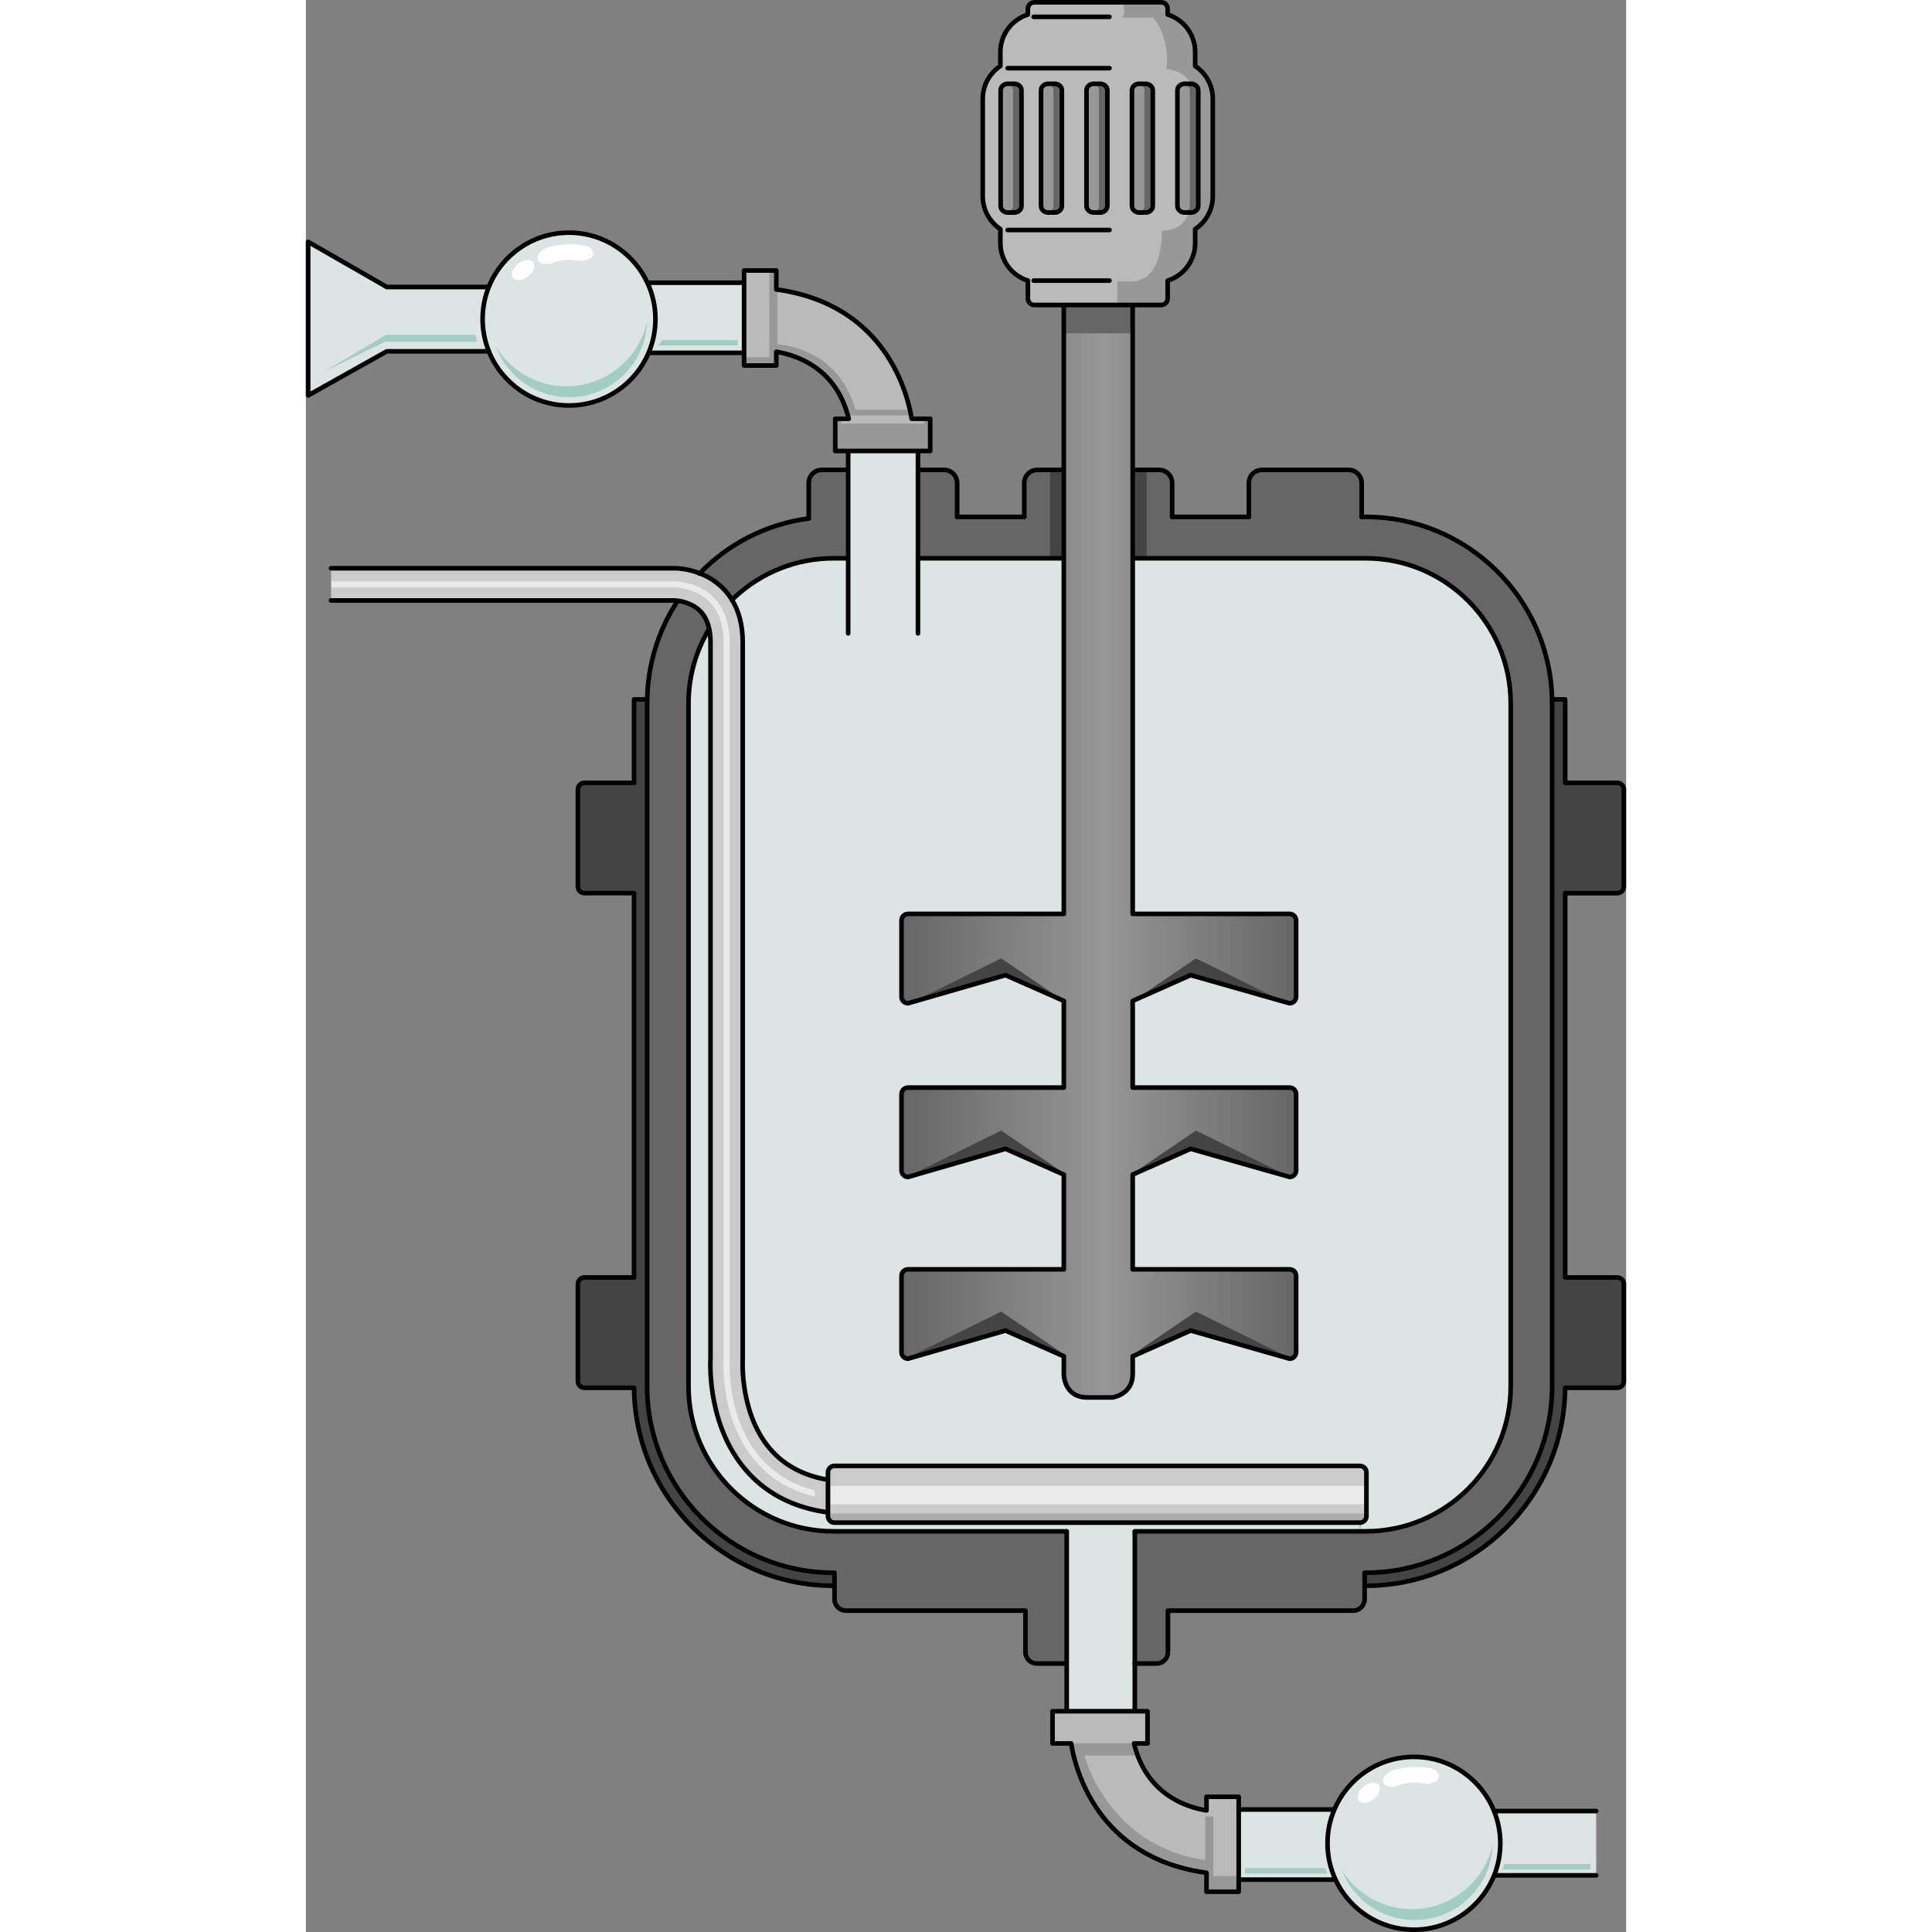
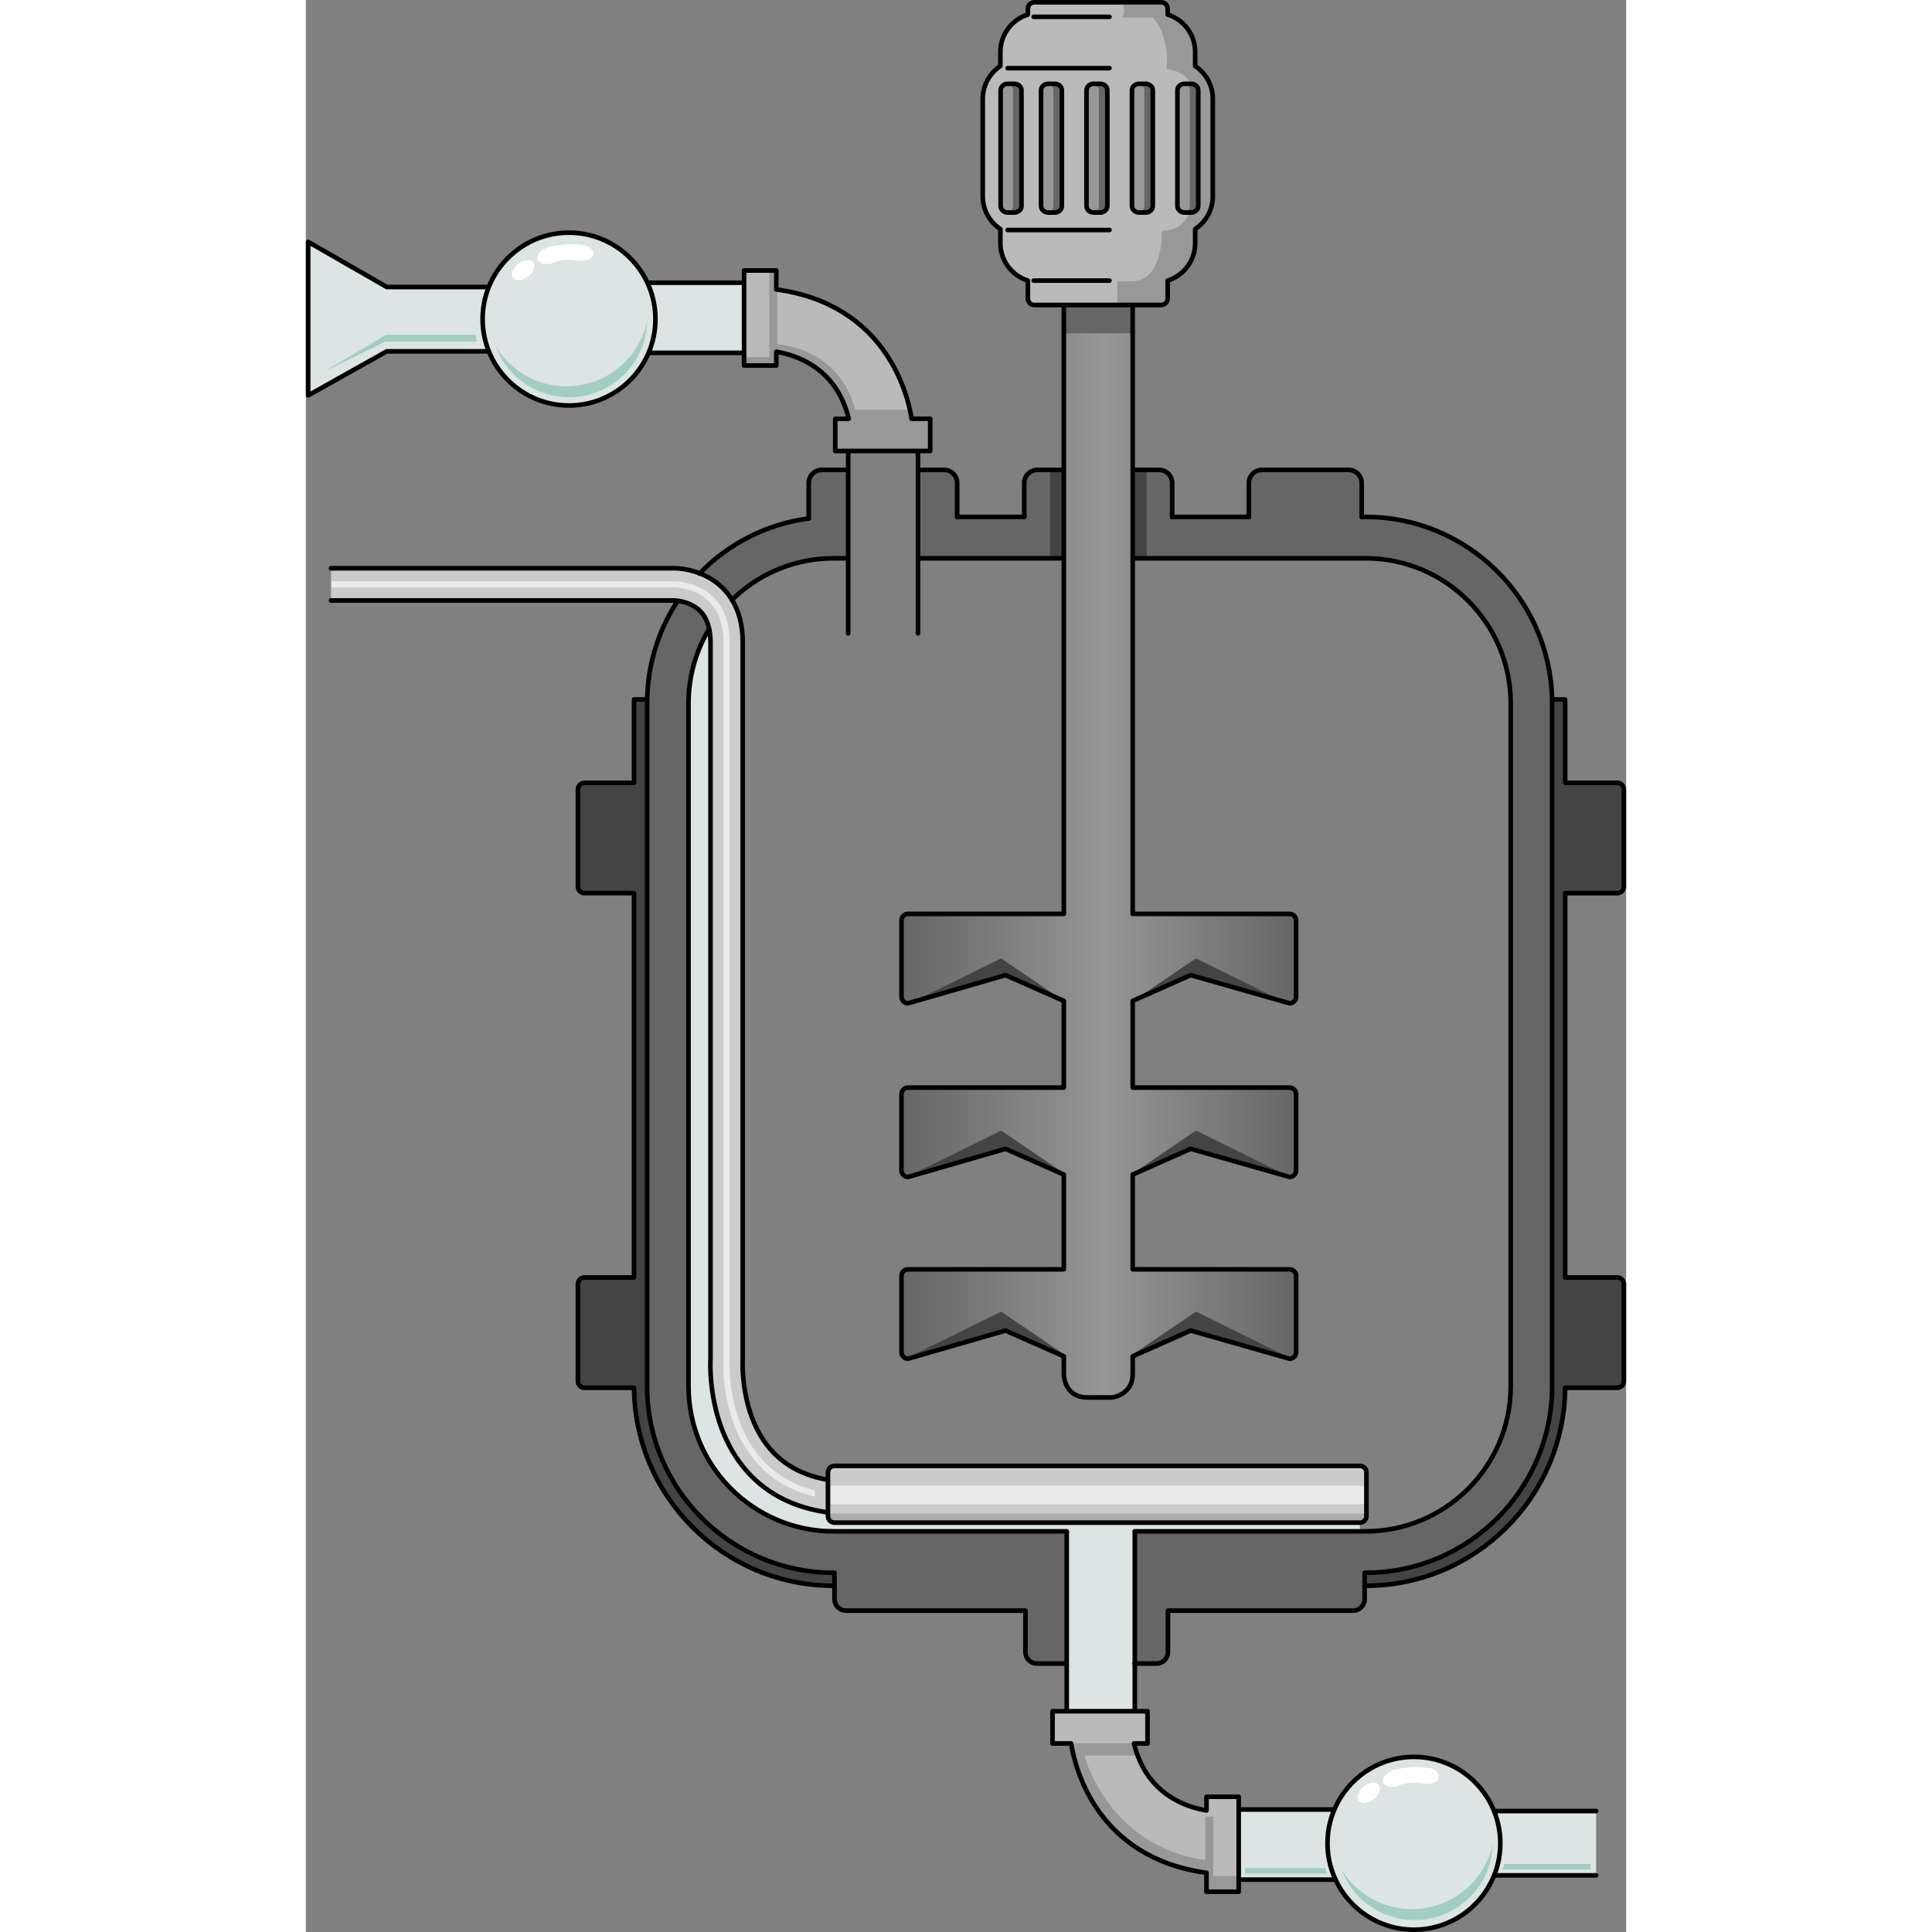
<svg xmlns="http://www.w3.org/2000/svg" version="1.1" id="Layer_2" width="800px" height="800px" viewBox="0 0 286.96 419.91" enable-background="new 0 0 286.96 419.91" xml:space="preserve">
  <rect x="0" y="0" width="286.96" height="419.91" fill="#808080" stroke="none" />
  <g>
    <path fill="#BABABA" d="M202.75,408.53v2.63h-7v-4.12c-23.87-3.25-28.59-22.83-29.42-28.11h-4.04v-7h3.08h14.8h2.76v7H180   c2.67,11.2,11.63,13.9,15.75,14.561v-2.97h7v2.77V408.53z" />
    <path fill="#989898" d="M195.75,407.763v3.397h7v-2.63v-0.768h-5.529V394.82h-1.732v9.453   c-21.294-3.053-26.271-22.712-26.271-22.712h11.599c-0.001-0.003-0.002-0.006-0.003-0.009c-0.13-0.349-0.254-0.703-0.37-1.072   c-0.161-0.497-0.313-1.008-0.442-1.551h2.215v-0.05H162.29v0.05h4.04c0.83,5.28,5.55,24.86,29.42,28.11V407.763z" />
    <linearGradient id="SVGID_1_" gradientUnits="userSpaceOnUse" x1="129.46" y1="185.011" x2="215.231" y2="185.011">
      <stop offset="0" style="stop-color:#666666" />
      <stop offset="0.516" style="stop-color:#969696" />
      <stop offset="1" style="stop-color:#666666" />
    </linearGradient>
    <path fill="url(#SVGID_1_)" d="M177.101,66.29h2.609v0.29v3.05v32.5v19.21v77.29h34.101c0.79,0,1.42,0.641,1.42,1.42v16.591   c0,0.779-0.63,1.42-1.42,1.42l-21.511-6.12l-12.59,5.6v18.84h34.101c0.79,0,1.42,0.641,1.42,1.42v16.591   c0,0.779-0.63,1.42-1.42,1.42l-21.511-6.12l-12.59,5.6v20.59h34.101c0.79,0,1.42,0.641,1.42,1.42v16.591   c0,0.779-0.63,1.42-1.42,1.42l-21.511-6.12l-12.59,5.6v3.87c0,4.37-4.17,5.02-4.41,5.07c0.19,0-5.42,0-5.42,0   c-5.109,0-5.14-4.95-5.14-5.07v-3.87l-12.68-5.6l-21.181,6.12c-0.779,0-1.42-0.641-1.42-1.42V277.3c0-0.779,0.641-1.42,1.42-1.42   h33.86v-20.59l-12.68-5.6l-21.181,6.12c-0.779,0-1.42-0.641-1.42-1.42V237.8c0-0.779,0.641-1.42,1.42-1.42h33.86v-18.84l-12.68-5.6   l-21.181,6.12c-0.779,0-1.42-0.641-1.42-1.42V200.05c0-0.779,0.641-1.42,1.42-1.42h33.86v-77.29v-19.21V66.58v-0.29H177.101z" />
    <polygon fill="#444444" points="152.061,211.94 164.74,217.54 151.123,208.304 131.917,217.761  " />
    <polygon fill="#444444" points="180.102,217.366 192.3,211.94 212.546,217.701 193.462,208.304  " />
    <polygon fill="#444444" points="151.123,245.728 130.88,255.695 131.278,255.695 152.061,249.69 164.075,254.996 164.74,254.964     " />
    <polygon fill="#444444" points="193.462,245.728 179.845,254.964 180.384,254.99 192.3,249.69 213.405,255.695 213.705,255.695     " />
    <polygon fill="#444444" points="151.123,285.075 130.88,295.043 131.806,295.043 152.061,289.19 163.765,294.359 164.74,294.312     " />
    <polygon fill="#444444" points="179.845,294.312 180.692,294.353 192.3,289.19 212.87,295.043 213.705,295.043 193.462,285.075     " />
    <path fill="#666666" d="M270.87,277.65V301.3c0,22.351-18.18,40.53-40.53,40.53h-0.22v2.83v2.92c0,1.37-1.11,2.48-2.47,2.48h-40.28   v9.02c0,1.37-1.11,2.48-2.47,2.48h-4.73v-28.69v-0.04h48.92h1.25c17.391,0,31.53-14.15,31.53-31.53V152.87   c0-17.38-14.14-31.53-31.53-31.53H179.8h-0.09v-19.21h0.16h5.58c1.57,0,2.84,1.271,2.84,2.84v7.37h16.67v-7.37   c0-1.569,1.271-2.84,2.84-2.84h5.59h7.66h5.59c1.57,0,2.841,1.271,2.841,2.84v7.37h0.859c22.061,0,40.061,17.71,40.521,39.67   c0.01,0.28,0.01,0.57,0.01,0.86V277.65z" />
    <path fill="#666666" d="M164.74,102.13v19.21h-0.05h-31.57h-0.08v-19.21h0.1h5.591c1.56,0,2.83,1.271,2.83,2.84v7.37h14.579v-7.37   c0-1.569,1.271-2.84,2.83-2.84h5.591H164.74z" />
    <polygon fill="#444444" points="182.752,121.34 182.752,102.13 179.87,102.13 179.71,102.13 179.71,121.34 179.8,121.34  " />
    <polygon fill="#444444" points="161.735,102.13 161.735,121.34 164.69,121.34 164.74,121.34 164.74,102.13 164.561,102.13  " />
    <path fill="#BABABA" d="M135.7,91.021v7h-2.66h-15.17h-2.81v-7h2.93c-2.67-11.2-11.63-13.9-15.74-14.561v2.98h-7v-2.75V61.45v-2.66   h7v4.12c23.87,3.25,28.58,22.83,29.42,28.11H135.7z" />
    <path fill="#989898" d="M131.291,89.063h-11.854c-4.157-14.898-18.71-14.321-18.71-14.321v2.888H95.25v1.812h7v-2.98   c4.11,0.66,13.07,3.36,15.74,14.561h-2.93v7h2.81h15.17h2.66v-7h-4.03C131.587,90.499,131.464,89.834,131.291,89.063z" />
-     <path fill="#BABABA" d="M134.366,91.021h-2.696c-0.034-0.214-0.077-0.46-0.125-0.719h-13.76c0.065,0.243,0.146,0.468,0.205,0.719   h-1.694l0.086,1.028h17.984V91.021z" />
    <path fill="#989898" d="M102.46,62.944c-0.071-0.011-0.139-0.024-0.21-0.034v-3.828l-0.601-0.292h-0.922v16.528h1.732V62.944z" />
    <polygon fill="#666666" points="179.71,72.435 179.71,69.63 179.71,66.58 179.71,66.29 177.101,66.29 164.74,66.29 164.74,66.58    164.74,72.435  " />
    <path fill="#BABABA" d="M193.96,44.771V19.62c0-0.78-0.7-1.41-1.56-1.41h-1.41c-0.86,0-1.561,0.63-1.561,1.41v25.15   c0,0.779,0.7,1.42,1.561,1.42h1.41C193.26,46.19,193.96,45.55,193.96,44.771z M150.95,49.79c-2.311-1.53-3.83-4.149-3.83-7.12   V21.48c0-2.971,1.52-5.59,3.83-7.12v-3.05c0-3.82,2.51-7.061,5.979-8.15V1.9c0-0.78,0.641-1.4,1.421-1.4h27.539   c0.78,0,1.421,0.62,1.421,1.4v1.26c3.47,1.09,5.979,4.33,5.979,8.15v3.05c2.311,1.53,3.83,4.149,3.83,7.12V42.67   c0,2.971-1.52,5.59-3.83,7.12v3.05c0,3.82-2.51,7.061-5.979,8.15v3.9c0,0.77-0.641,1.399-1.421,1.399h-6.18h-2.609h-12.36h-6.39   c-0.78,0-1.421-0.63-1.421-1.399v-3.9c-3.47-1.09-5.979-4.33-5.979-8.15V49.79z M184.08,44.771V19.62c0-0.78-0.7-1.41-1.56-1.41   h-1.41c-0.86,0-1.561,0.63-1.561,1.41v25.15c0,0.779,0.7,1.42,1.561,1.42h1.41C183.38,46.19,184.08,45.55,184.08,44.771z    M174.2,44.771V19.62c0-0.78-0.7-1.41-1.561-1.41h-1.409c-0.86,0-1.561,0.63-1.561,1.41v25.15c0,0.779,0.7,1.42,1.561,1.42h1.409   C173.5,46.19,174.2,45.55,174.2,44.771z M164.32,44.771V19.62c0-0.78-0.7-1.41-1.561-1.41h-1.409c-0.86,0-1.561,0.63-1.561,1.41   v25.15c0,0.779,0.7,1.42,1.561,1.42h1.409C163.62,46.19,164.32,45.55,164.32,44.771z M155.54,44.771V19.62   c0-0.78-0.7-1.41-1.56-1.41h-1.42c-0.851,0-1.551,0.63-1.551,1.41v25.15c0,0.779,0.7,1.42,1.551,1.42h1.42   C154.84,46.19,155.54,45.55,155.54,44.771z" />
    <path fill="#989898" d="M193.29,52.84v-3.05c2.311-1.53,3.83-4.149,3.83-7.12V21.48c0-2.971-1.52-5.59-3.83-7.12v-3.05   c0-3.82-2.51-7.061-5.979-8.15V1.9c0-0.78-0.641-1.4-1.421-1.4h-8.434c0.423,1.213,0.651,2.59-0.085,3.326h6.833   c0,0,3.666,4.167,2.833,11.167c0,0,4.012,0.276,5.202,3.217h0.161c0.859,0,1.56,0.63,1.56,1.41v25.15c0,0.779-0.7,1.42-1.56,1.42   h-0.383c-0.685,1.801-2.271,3.97-5.98,3.97c0,0,0.501,11-6.666,11h-3v5.13h0.729h2.609h6.18c0.78,0,1.421-0.63,1.421-1.399v-3.9   C190.78,59.9,193.29,56.66,193.29,52.84z" />
    <path fill="#DCE4E4" d="M280.44,393.62v13.98H258.5l-0.2-0.08c0.851-2.13,1.311-4.46,1.311-6.891c0-2.47-0.48-4.83-1.351-6.989   l0.04-0.021H280.44z" />
    <path fill="#DCE4E4" d="M258.26,393.641c0.87,2.159,1.351,4.52,1.351,6.989c0,2.431-0.46,4.761-1.311,6.891   c-2.739,6.96-9.529,11.89-17.47,11.89c-7.6,0-14.15-4.52-17.1-11.02c-1.08-2.36-1.681-4.99-1.681-7.761   c0-2.59,0.521-5.069,1.48-7.31c2.85-6.74,9.52-11.47,17.3-11.47C248.73,381.851,255.49,386.73,258.26,393.641z" />
    <path fill="#DCE4E4" d="M223.73,408.391l-0.311,0.14h-20.37h-0.3v-15.24h0.3h20.37l0.11,0.03c-0.96,2.24-1.48,4.72-1.48,7.31   C222.05,403.4,222.65,406.03,223.73,408.391z" />
    <polygon fill="#DCE4E4" points="165.37,332.83 114.9,332.83 114.9,330.94 229.09,330.94 229.09,332.83 180.17,332.83    180.17,332.87 180.17,361.561 180.17,371.86 180.17,371.93 165.37,371.93 165.37,371.86 165.37,361.561 165.37,332.87  " />
    <path fill="#CBCBCB" d="M230.51,320.021v9.51c0,0.78-0.64,1.41-1.42,1.41H114.9c-0.79,0-1.42-0.63-1.42-1.41v-0.84v-7.07v-1.6   c0-0.79,0.63-1.42,1.42-1.42H229.09C229.87,318.601,230.51,319.23,230.51,320.021z" />
    <path opacity="0.6" fill="#FFFFFF" d="M230.51,323.382v3.121c0,0.257-0.64,0.463-1.42,0.463H114.9c-0.79,0-1.42-0.206-1.42-0.463   v-0.275v-2.32v-0.525c0-0.259,0.63-0.466,1.42-0.466H229.09C229.87,322.916,230.51,323.123,230.51,323.382z" />
    <path opacity="0.6" fill="#989898" d="M230.51,329.168v1.48c0,0.122-0.64,0.22-1.42,0.22H114.9c-0.79,0-1.42-0.098-1.42-0.22   v-0.131v-1.101v-0.249c0-0.122,0.63-0.221,1.42-0.221H229.09C229.87,328.947,230.51,329.046,230.51,329.168z" />
    <path fill="#444444" d="M285.04,194.12c0.78,0,1.42-0.63,1.42-1.41v-21.149c0-0.78-0.64-1.42-1.42-1.42h-11.33V152.87   c0-0.29-0.02-0.57-0.03-0.86h-2.6h-0.22c0.01,0.28,0.01,0.57,0.01,0.86v124.78V301.3c0,22.351-18.18,40.53-40.53,40.53h-0.22v2.83   h0.22c23.8,0,43.181-19.27,43.36-43.03h11.34c0.78,0,1.42-0.63,1.42-1.42v-21.14c0-0.79-0.64-1.42-1.42-1.42h-11.33v-83.53H285.04z   " />
    <path fill="#DCE4E4" d="M87.95,139.59V295.23c-0.09,1.62-0.561,15.5,8.38,25.06c4.31,4.62,10.01,7.43,17,8.4h0.15v0.84   c0,0.78,0.63,1.41,1.42,1.41v1.89h-0.2c-17.39,0-31.53-14.15-31.53-31.53V152.87c0-5.9,1.63-11.42,4.46-16.15l0.03-0.01   C87.86,137.58,87.95,138.54,87.95,139.59z" />
    <path fill="#666666" d="M80.78,130.57c1.12,0.14,3.27,0.62,4.859,2.18c1,0.98,1.681,2.311,2.021,3.96l-0.03,0.01   c-2.83,4.73-4.46,10.25-4.46,16.15V301.3c0,17.38,14.141,31.53,31.53,31.53h0.2h50.47v0.04v28.69h-0.06h-6.431   c-1.37,0-2.479-1.11-2.479-2.48v-9.02H117.38c-1.37,0-2.479-1.11-2.479-2.48v-2.92v-2.83h-0.2c-22.35,0-40.53-18.18-40.53-40.53   V194.12v-41.25c0-0.29,0-0.57,0.021-0.86c0.14-7.489,2.319-14.479,6-20.449c0.189-0.301,0.39-0.61,0.58-0.91L80.78,130.57z" />
    <path fill="#444444" d="M114.7,341.83c-22.35,0-40.53-18.18-40.53-40.53V194.12v-41.25c0-0.29,0-0.57,0.021-0.86h-0.15h-2.689   c0,0.29-0.021,0.57-0.021,0.86v17.271H60.55c-0.779,0-1.42,0.64-1.42,1.42v21.149c0,0.78,0.641,1.41,1.42,1.41h10.78v83.53H60.55   c-0.779,0-1.42,0.63-1.42,1.42v21.14c0,0.79,0.641,1.42,1.42,1.42h10.79c0.181,23.761,19.561,43.03,43.36,43.03h0.2v-2.83H114.7z" />
-     <path fill="#DCE4E4" d="M133.153,121.34h0.08h31.57h0.05v77.29h-33.86c-0.779,0-1.42,0.641-1.42,1.42v16.591   c0,0.779,0.641,1.42,1.42,1.42l21.181-6.12l12.68,5.6v18.84h-33.86c-0.779,0-1.42,0.641-1.42,1.42v16.591   c0,0.779,0.641,1.42,1.42,1.42l21.181-6.12l12.68,5.6v20.59h-33.86c-0.779,0-1.42,0.641-1.42,1.42v16.591   c0,0.779,0.641,1.42,1.42,1.42l21.181-6.12l12.68,5.6v3.87c0,0.12,0.03,5.07,5.14,5.07c0,0,5.61,0,5.42,0   c0.24-0.051,4.41-0.7,4.41-5.07v-3.87l12.59-5.6l21.511,6.12c0.79,0,1.42-0.641,1.42-1.42V277.3c0-0.779-0.63-1.42-1.42-1.42   h-34.101v-20.59l12.59-5.6l21.511,6.12c0.79,0,1.42-0.641,1.42-1.42V237.8c0-0.779-0.63-1.42-1.42-1.42h-34.101v-18.84l12.59-5.6   l21.511,6.12c0.79,0,1.42-0.641,1.42-1.42V200.05c0-0.779-0.63-1.42-1.42-1.42h-34.101v-77.29h0.09h50.54   c17.391,0,31.53,14.15,31.53,31.53V301.3c0,17.38-14.14,31.53-31.53,31.53h-1.25v-1.89c0.78,0,1.42-0.63,1.42-1.41v-9.51   c0-0.79-0.64-1.42-1.42-1.42H115.014c-0.79,0-1.42,0.63-1.42,1.42v1.6h-0.051c-4.949-0.85-8.96-2.88-11.949-6.07   c-7.23-7.699-6.54-19.87-6.54-19.979l0.01-0.12V139.59c0-3.62-0.78-6.71-2.32-9.22c0.26-0.25,0.521-0.5,0.79-0.75   c5.61-5.14,13.08-8.28,21.28-8.28h2.939h0.23v-19.21v-3.97v-0.14h15.17v0.14v3.97V121.34z" />
    <path fill="#666666" d="M117.87,102.13v19.21h-0.23H114.7c-8.2,0-15.67,3.141-21.28,8.28c-0.27,0.25-0.53,0.5-0.79,0.75   c-0.58-0.95-1.279-1.82-2.08-2.61c-1.569-1.54-3.319-2.529-4.949-3.149c6.18-6.38,14.439-10.71,23.699-11.931v-7.71   c0-1.569,1.271-2.84,2.84-2.84h5.591H117.87z" />
    <path fill="#989898" d="M193.96,19.62v25.15c0,0.779-0.7,1.42-1.56,1.42h-1.41c-0.86,0-1.561-0.641-1.561-1.42V19.62   c0-0.78,0.7-1.41,1.561-1.41h1.41C193.26,18.21,193.96,18.84,193.96,19.62z" />
    <path fill="#989898" d="M184.08,19.62v25.15c0,0.779-0.7,1.42-1.56,1.42h-1.41c-0.86,0-1.561-0.641-1.561-1.42V19.62   c0-0.78,0.7-1.41,1.561-1.41h1.41C183.38,18.21,184.08,18.84,184.08,19.62z" />
    <path fill="#989898" d="M174.2,19.62v25.15c0,0.779-0.7,1.42-1.561,1.42h-1.409c-0.86,0-1.561-0.641-1.561-1.42V19.62   c0-0.78,0.7-1.41,1.561-1.41h1.409C173.5,18.21,174.2,18.84,174.2,19.62z" />
    <path fill="#989898" d="M164.32,19.62v25.15c0,0.779-0.7,1.42-1.561,1.42h-1.409c-0.86,0-1.561-0.641-1.561-1.42V19.62   c0-0.78,0.7-1.41,1.561-1.41h1.409C163.62,18.21,164.32,18.84,164.32,19.62z" />
    <path fill="#989898" d="M155.54,19.62v25.15c0,0.779-0.7,1.42-1.56,1.42h-1.42c-0.851,0-1.551-0.641-1.551-1.42V19.62   c0-0.78,0.7-1.41,1.551-1.41h1.42C154.84,18.21,155.54,18.84,155.54,19.62z" />
    <path fill="#666666" d="M192.4,18.21h-1.41c-0.072,0-0.142,0.011-0.212,0.02c0.76,0.094,1.349,0.676,1.349,1.391v25.15   c0,0.714-0.589,1.305-1.349,1.4c0.07,0.009,0.14,0.02,0.212,0.02h1.41c0.859,0,1.56-0.641,1.56-1.42V19.62   C193.96,18.84,193.26,18.21,192.4,18.21z" />
    <path fill="#666666" d="M182.521,18.21h-1.41c-0.072,0-0.142,0.011-0.212,0.02c0.76,0.094,1.349,0.676,1.349,1.391v25.15   c0,0.714-0.589,1.305-1.349,1.4c0.07,0.009,0.14,0.02,0.212,0.02h1.41c0.859,0,1.56-0.641,1.56-1.42V19.62   C184.08,18.84,183.38,18.21,182.521,18.21z" />
    <path fill="#666666" d="M172.64,18.21h-1.409c-0.072,0-0.142,0.011-0.212,0.02c0.76,0.094,1.349,0.676,1.349,1.391v25.15   c0,0.714-0.589,1.305-1.349,1.4c0.07,0.009,0.14,0.02,0.212,0.02h1.409c0.86,0,1.561-0.641,1.561-1.42V19.62   C174.2,18.84,173.5,18.21,172.64,18.21z" />
    <path fill="#666666" d="M162.76,18.21h-1.409c-0.072,0-0.142,0.011-0.212,0.02c0.76,0.094,1.349,0.676,1.349,1.391v25.15   c0,0.714-0.589,1.305-1.349,1.4c0.07,0.009,0.14,0.02,0.212,0.02h1.409c0.86,0,1.561-0.641,1.561-1.42V19.62   C164.32,18.84,163.62,18.21,162.76,18.21z" />
    <path fill="#666666" d="M153.98,18.21h-1.42c-0.07,0-0.138,0.011-0.206,0.019c0.762,0.093,1.353,0.676,1.353,1.392v25.15   c0,0.715-0.591,1.307-1.353,1.4c0.068,0.009,0.136,0.02,0.206,0.02h1.42c0.859,0,1.56-0.641,1.56-1.42V19.62   C155.54,18.84,154.84,18.21,153.98,18.21z" />
    <path fill="#DCE4E4" d="M95.25,61.45v15.24h-0.27H74.61l-0.101-0.03c0.94-2.24,1.471-4.72,1.471-7.31   c0-2.771-0.601-5.4-1.681-7.761l0.311-0.14h20.37H95.25z" />
    <path fill="#CBCBCB" d="M92.63,130.37c1.54,2.51,2.32,5.6,2.32,9.22v155.86l-0.01,0.12c0,0.109-0.69,12.28,6.54,19.979   c2.989,3.19,7,5.221,11.949,6.07h0.051v7.07h-0.15c-6.99-0.971-12.69-3.78-17-8.4c-8.94-9.56-8.47-23.439-8.38-25.06V139.59   c0-1.05-0.09-2.01-0.29-2.88c-0.34-1.649-1.021-2.979-2.021-3.96c-1.59-1.56-3.739-2.04-4.859-2.18   c-0.44-0.061-0.73-0.061-0.75-0.061H5.47v-7h74.49c0.351-0.01,2.71-0.01,5.49,1.04c0.05,0.021,0.1,0.04,0.15,0.061   c1.63,0.62,3.38,1.609,4.949,3.149C91.351,128.55,92.05,129.42,92.63,130.37z" />
    <path opacity="0.6" fill="#FFFFFF" d="M110.646,325.304c-4.937-1.19-9.046-3.52-12.242-6.947   c-8.163-8.728-7.702-21.537-7.623-22.969l0.005-0.157V139.59c0-1.307-0.119-2.456-0.362-3.516   c-0.441-2.144-1.388-3.965-2.799-5.349c-2.193-2.151-5.01-2.783-6.493-2.968c-0.535-0.074-0.949-0.083-1.101-0.083H5.56v-1.33   l74.538-0.002c0.347,0,2.187,0.041,4.352,0.859l0.144,0.058c1.518,0.577,2.854,1.427,3.972,2.523   c0.642,0.633,1.197,1.329,1.646,2.063c1.265,2.063,1.904,4.666,1.904,7.743v155.75l-0.01,0.115v0.061   c-0.094,2.395-0.136,14.048,7.309,21.975c2.925,3.122,6.696,5.281,11.231,6.436V325.304z" />
    <path fill="#DCE4E4" d="M39.771,76.351l-0.04,0.01H17.59L0.5,85.94V52.57l17.09,9.81h21.95l0.19,0.07   c-0.851,2.13-1.311,4.46-1.311,6.9C38.42,71.83,38.9,74.19,39.771,76.351z" />
    <path fill="#DCE4E4" d="M75.98,69.351c0,2.59-0.53,5.069-1.471,7.31C71.65,83.4,64.98,88.13,57.2,88.13   c-7.9,0-14.66-4.88-17.43-11.779c-0.87-2.16-1.351-4.521-1.351-7c0-2.44,0.46-4.771,1.311-6.9c2.75-6.96,9.54-11.88,17.47-11.88   c7.6,0,14.15,4.52,17.1,11.02C75.38,63.95,75.98,66.58,75.98,69.351z" />
    <path opacity="0.8" fill="#93C6B8" d="M73.204,72.987c-2.739,6.454-9.126,10.982-16.575,10.982c-6.448,0-12.094-3.401-15.265-8.494   c0.026,0.067,0.045,0.139,0.072,0.206c2.505,6.239,8.618,10.653,15.764,10.653c7.036,0,13.068-4.277,15.655-10.373   c0.774-1.846,1.222-3.874,1.299-5.99C73.919,71.014,73.607,72.026,73.204,72.987z" />
    <g>
      <path fill="none" stroke="#000000" stroke-linecap="round" stroke-linejoin="round" stroke-miterlimit="10" d="M74.3,61.59    c1.08,2.36,1.681,4.99,1.681,7.761c0,2.59-0.53,5.069-1.471,7.31C71.65,83.4,64.98,88.13,57.2,88.13    c-7.9,0-14.66-4.88-17.43-11.779c-0.87-2.16-1.351-4.521-1.351-7c0-2.44,0.46-4.771,1.311-6.9c2.75-6.96,9.54-11.88,17.47-11.88    C64.8,50.57,71.351,55.09,74.3,61.59z" />
      <polyline fill="none" stroke="#000000" stroke-linecap="round" stroke-linejoin="round" stroke-miterlimit="10" points="    39.73,76.36 17.59,76.36 0.5,85.94 0.5,52.57 17.59,62.38 39.54,62.38   " />
      <line fill="none" stroke="#000000" stroke-linecap="round" stroke-linejoin="round" stroke-miterlimit="10" x1="94.98" y1="61.45" x2="74.61" y2="61.45" />
      <line fill="none" stroke="#000000" stroke-linecap="round" stroke-linejoin="round" stroke-miterlimit="10" x1="94.98" y1="76.69" x2="74.61" y2="76.69" />
      <path fill="none" stroke="#000000" stroke-linecap="round" stroke-linejoin="round" stroke-miterlimit="10" d="M133.04,98.021    h2.66v-7h-4.03c-0.84-5.28-5.55-24.86-29.42-28.11v-4.12h-7v2.66v15.24v2.75h7v-2.98c4.11,0.66,13.07,3.36,15.74,14.561h-2.93v7    h2.81H133.04z" />
      <polyline fill="none" stroke="#000000" stroke-linecap="round" stroke-linejoin="round" stroke-miterlimit="10" points="    117.87,98.16 117.87,102.13 117.87,121.34 117.87,137.66   " />
      <polyline fill="none" stroke="#000000" stroke-linecap="round" stroke-linejoin="round" stroke-miterlimit="10" points="    133.04,98.16 133.04,102.13 133.04,121.34 133.04,137.66   " />
      <path fill="none" stroke="#000000" stroke-linecap="round" stroke-linejoin="round" stroke-miterlimit="10" d="M109.3,112.68    v-7.71c0-1.569,1.271-2.84,2.84-2.84h5.591" />
      <path fill="none" stroke="#000000" stroke-linecap="round" stroke-linejoin="round" stroke-miterlimit="10" d="M156.14,112.34    v-7.37c0-1.569,1.271-2.84,2.83-2.84h5.591" />
      <path fill="none" stroke="#000000" stroke-linecap="round" stroke-linejoin="round" stroke-miterlimit="10" d="M141.561,112.34    v-7.37c0-1.569-1.271-2.84-2.83-2.84h-5.591" />
      <path fill="none" stroke="#000000" stroke-linecap="round" stroke-linejoin="round" stroke-miterlimit="10" d="M188.29,112.34    v-7.37c0-1.569-1.27-2.84-2.84-2.84h-5.58" />
      <path fill="none" stroke="#000000" stroke-linecap="round" stroke-linejoin="round" stroke-miterlimit="10" d="M229.48,112.34    v-7.37c0-1.569-1.271-2.84-2.841-2.84h-5.59h-7.66h-5.59c-1.569,0-2.84,1.271-2.84,2.84v7.37" />
      <line fill="none" stroke="#000000" stroke-linecap="round" stroke-linejoin="round" stroke-miterlimit="10" x1="156.14" y1="112.34" x2="141.561" y2="112.34" />
      <line fill="none" stroke="#000000" stroke-linecap="round" stroke-linejoin="round" stroke-miterlimit="10" x1="204.96" y1="112.34" x2="188.29" y2="112.34" />
      <path fill="none" stroke="#000000" stroke-linecap="round" stroke-linejoin="round" stroke-miterlimit="10" d="M180.13,361.561    h0.04h4.73c1.359,0,2.47-1.11,2.47-2.48v-9.02h40.28c1.359,0,2.47-1.11,2.47-2.48v-2.92v-2.83h0.22    c22.351,0,40.53-18.18,40.53-40.53V277.65V152.87c0-0.29,0-0.58-0.01-0.86c-0.46-21.96-18.46-39.67-40.521-39.67h-0.859" />
      <path fill="none" stroke="#000000" stroke-linecap="round" stroke-linejoin="round" stroke-miterlimit="10" d="M80.771,130.65    c-0.19,0.3-0.391,0.609-0.58,0.91c-3.681,5.97-5.86,12.96-6,20.449c-0.021,0.29-0.021,0.57-0.021,0.86v41.25V301.3    c0,22.351,18.181,40.53,40.53,40.53h0.2v2.83v2.92c0,1.37,1.109,2.48,2.479,2.48H156.4v9.02c0,1.37,1.109,2.48,2.479,2.48h6.431" />
      <path fill="none" stroke="#000000" stroke-linecap="round" stroke-linejoin="round" stroke-miterlimit="10" d="M109.3,112.68    c-9.26,1.221-17.52,5.551-23.699,11.931c-0.021,0.02-0.04,0.04-0.061,0.06" />
      <path fill="none" stroke="#000000" stroke-linecap="round" stroke-linejoin="round" stroke-miterlimit="10" d="M92.601,130.4    c0.01-0.01,0.02-0.021,0.029-0.03c0.26-0.25,0.521-0.5,0.79-0.75c5.61-5.14,13.08-8.28,21.28-8.28h2.939" />
      <path fill="none" stroke="#000000" stroke-linecap="round" stroke-linejoin="round" stroke-miterlimit="10" d="M165.37,332.83    H114.9h-0.2c-17.39,0-31.53-14.15-31.53-31.53V152.87c0-5.9,1.63-11.42,4.46-16.15" />
      <path fill="none" stroke="#000000" stroke-linecap="round" stroke-linejoin="round" stroke-miterlimit="10" d="M179.8,121.34    h50.54c17.391,0,31.53,14.15,31.53,31.53V301.3c0,17.38-14.14,31.53-31.53,31.53h-1.25h-48.92" />
      <line fill="none" stroke="#000000" stroke-linecap="round" stroke-linejoin="round" stroke-miterlimit="10" x1="133.12" y1="121.34" x2="164.69" y2="121.34" />
      <path fill="none" stroke="#000000" stroke-linecap="round" stroke-linejoin="round" stroke-miterlimit="10" d="M74.04,152.01    h-2.689c0,0.29-0.021,0.57-0.021,0.86v17.271H60.55c-0.779,0-1.42,0.64-1.42,1.42v21.149c0,0.78,0.641,1.41,1.42,1.41h10.78v83.53    H60.55c-0.779,0-1.42,0.63-1.42,1.42v21.14c0,0.79,0.641,1.42,1.42,1.42h10.79c0.181,23.761,19.561,43.03,43.36,43.03" />
      <path fill="none" stroke="#000000" stroke-linecap="round" stroke-linejoin="round" stroke-miterlimit="10" d="M230.34,344.66    c23.8,0,43.181-19.27,43.36-43.03h11.34c0.78,0,1.42-0.63,1.42-1.42v-21.14c0-0.79-0.64-1.42-1.42-1.42h-11.33v-83.53h11.33    c0.78,0,1.42-0.63,1.42-1.41v-21.149c0-0.78-0.64-1.42-1.42-1.42h-11.33V152.87c0-0.29-0.02-0.57-0.03-0.86h-2.6" />
      <path fill="none" stroke="#000000" stroke-linecap="round" stroke-linejoin="round" stroke-miterlimit="10" d="M179.71,66.29h6.18    c0.78,0,1.421-0.63,1.421-1.399v-3.9c3.47-1.09,5.979-4.33,5.979-8.15v-3.05c2.311-1.53,3.83-4.149,3.83-7.12V21.48    c0-2.971-1.52-5.59-3.83-7.12v-3.05c0-3.82-2.51-7.061-5.979-8.15V1.9c0-0.78-0.641-1.4-1.421-1.4h-27.539    c-0.78,0-1.421,0.62-1.421,1.4v1.26c-3.47,1.09-5.979,4.33-5.979,8.15v3.05c-2.311,1.53-3.83,4.149-3.83,7.12V42.67    c0,2.971,1.52,5.59,3.83,7.12v3.05c0,3.82,2.51,7.061,5.979,8.15v3.9c0,0.77,0.641,1.399,1.421,1.399h6.39h12.36H179.71z" />
      <path fill="none" stroke="#000000" stroke-linecap="round" stroke-linejoin="round" stroke-miterlimit="10" d="M164.74,66.58    v35.55v19.21v77.29h-33.86c-0.779,0-1.42,0.641-1.42,1.42v16.591c0,0.779,0.641,1.42,1.42,1.42l21.181-6.12l12.68,5.6v18.84    h-33.86c-0.779,0-1.42,0.641-1.42,1.42v16.591c0,0.779,0.641,1.42,1.42,1.42l21.181-6.12l12.68,5.6v20.59h-33.86    c-0.779,0-1.42,0.641-1.42,1.42v16.591c0,0.779,0.641,1.42,1.42,1.42l21.181-6.12l12.68,5.6v3.87c0,0.12,0.03,5.07,5.14,5.07    c0,0,5.61,0,5.42,0c0.24-0.051,4.41-0.7,4.41-5.07v-3.87l12.59-5.6l21.511,6.12c0.79,0,1.42-0.641,1.42-1.42V277.3    c0-0.779-0.63-1.42-1.42-1.42H179.71v-20.59l12.59-5.6l21.511,6.12c0.79,0,1.42-0.641,1.42-1.42V237.8    c0-0.779-0.63-1.42-1.42-1.42H179.71v-18.84l12.59-5.6l21.511,6.12c0.79,0,1.42-0.641,1.42-1.42V200.05    c0-0.779-0.63-1.42-1.42-1.42H179.71v-77.29v-19.21v-32.5v-3.05" />
      <path fill="none" stroke="#000000" stroke-linecap="round" stroke-linejoin="round" stroke-miterlimit="10" d="M5.47,123.51h74.49    c0.351-0.01,2.71-0.01,5.49,1.04c0.05,0.021,0.1,0.04,0.15,0.061c1.63,0.62,3.38,1.609,4.949,3.149c0.801,0.79,1.5,1.66,2.08,2.61    c1.54,2.51,2.32,5.6,2.32,9.22v155.86l-0.01,0.12c0,0.109-0.69,12.28,6.54,19.979c2.989,3.19,7,5.221,11.949,6.07" />
      <path fill="none" stroke="#000000" stroke-linecap="round" stroke-linejoin="round" stroke-miterlimit="10" d="M113.33,328.69    c-6.99-0.971-12.69-3.78-17-8.4c-8.94-9.56-8.47-23.439-8.38-25.06V139.59c0-1.05-0.09-2.01-0.29-2.88    c-0.34-1.649-1.021-2.979-2.021-3.96c-1.59-1.56-3.739-2.04-4.859-2.18c-0.44-0.061-0.73-0.061-0.75-0.061H5.47" />
      <path fill="none" stroke="#000000" stroke-linecap="round" stroke-linejoin="round" stroke-miterlimit="10" d="M113.48,321.62    v-1.6c0-0.79,0.63-1.42,1.42-1.42H229.09c0.78,0,1.42,0.63,1.42,1.42v9.51c0,0.78-0.64,1.41-1.42,1.41H114.9    c-0.79,0-1.42-0.63-1.42-1.41v-0.84V321.62z" />
      <polyline fill="none" stroke="#000000" stroke-linecap="round" stroke-linejoin="round" stroke-miterlimit="10" points="    165.37,332.87 165.37,361.561 165.37,371.86   " />
      <polyline fill="none" stroke="#000000" stroke-linecap="round" stroke-linejoin="round" stroke-miterlimit="10" points="    180.17,332.87 180.17,361.561 180.17,371.86   " />
      <path fill="none" stroke="#000000" stroke-linecap="round" stroke-linejoin="round" stroke-miterlimit="10" d="M165.37,371.93    h-3.08v7h4.04c0.83,5.28,5.55,24.86,29.42,28.11v4.12h7v-2.63v-15.24v-2.77h-7v2.97c-4.12-0.66-13.08-3.36-15.75-14.561h2.93v-7    h-2.76H165.37z" />
      <path fill="none" stroke="#000000" stroke-linecap="round" stroke-linejoin="round" stroke-miterlimit="10" d="M223.73,408.391    c-1.08-2.36-1.681-4.99-1.681-7.761c0-2.59,0.521-5.069,1.48-7.31c2.85-6.74,9.52-11.47,17.3-11.47c7.9,0,14.66,4.88,17.43,11.79    c0.87,2.159,1.351,4.52,1.351,6.989c0,2.431-0.46,4.761-1.311,6.891c-2.739,6.96-9.529,11.89-17.47,11.89    C233.23,419.41,226.68,414.891,223.73,408.391z" />
      <line fill="none" stroke="#000000" stroke-linecap="round" stroke-linejoin="round" stroke-miterlimit="10" x1="280.44" y1="407.601" x2="258.5" y2="407.601" />
      <line fill="none" stroke="#000000" stroke-linecap="round" stroke-linejoin="round" stroke-miterlimit="10" x1="258.3" y1="393.62" x2="280.44" y2="393.62" />
      <line fill="none" stroke="#000000" stroke-linecap="round" stroke-linejoin="round" stroke-miterlimit="10" x1="203.05" y1="408.53" x2="223.42" y2="408.53" />
      <line fill="none" stroke="#000000" stroke-linecap="round" stroke-linejoin="round" stroke-miterlimit="10" x1="203.05" y1="393.29" x2="223.42" y2="393.29" />
      <line fill="none" stroke="#000000" stroke-linecap="round" stroke-linejoin="round" stroke-miterlimit="10" x1="158.19" y1="60.99" x2="174.66" y2="60.99" />
      <line fill="none" stroke="#000000" stroke-linecap="round" stroke-linejoin="round" stroke-miterlimit="10" x1="158.19" y1="3.66" x2="174.66" y2="3.66" />
      <line fill="none" stroke="#000000" stroke-linecap="round" stroke-linejoin="round" stroke-miterlimit="10" x1="152.54" y1="49.99" x2="174.66" y2="49.99" />
      <line fill="none" stroke="#000000" stroke-linecap="round" stroke-linejoin="round" stroke-miterlimit="10" x1="152.54" y1="14.82" x2="174.66" y2="14.82" />
      <path fill="none" stroke="#000000" stroke-linecap="round" stroke-linejoin="round" stroke-miterlimit="10" d="M155.54,44.771    c0,0.779-0.7,1.42-1.56,1.42h-1.42c-0.851,0-1.551-0.641-1.551-1.42V19.62c0-0.78,0.7-1.41,1.551-1.41h1.42    c0.859,0,1.56,0.63,1.56,1.41V44.771z" />
      <path fill="none" stroke="#000000" stroke-linecap="round" stroke-linejoin="round" stroke-miterlimit="10" d="M164.32,44.771    c0,0.779-0.7,1.42-1.561,1.42h-1.409c-0.86,0-1.561-0.641-1.561-1.42V19.62c0-0.78,0.7-1.41,1.561-1.41h1.409    c0.86,0,1.561,0.63,1.561,1.41V44.771z" />
      <path fill="none" stroke="#000000" stroke-linecap="round" stroke-linejoin="round" stroke-miterlimit="10" d="M174.2,44.771    c0,0.779-0.7,1.42-1.561,1.42h-1.409c-0.86,0-1.561-0.641-1.561-1.42V19.62c0-0.78,0.7-1.41,1.561-1.41h1.409    c0.86,0,1.561,0.63,1.561,1.41V44.771z" />
      <path fill="none" stroke="#000000" stroke-linecap="round" stroke-linejoin="round" stroke-miterlimit="10" d="M184.08,44.771    c0,0.779-0.7,1.42-1.56,1.42h-1.41c-0.86,0-1.561-0.641-1.561-1.42V19.62c0-0.78,0.7-1.41,1.561-1.41h1.41    c0.859,0,1.56,0.63,1.56,1.41V44.771z" />
      <path fill="none" stroke="#000000" stroke-linecap="round" stroke-linejoin="round" stroke-miterlimit="10" d="M193.96,44.771    c0,0.779-0.7,1.42-1.56,1.42h-1.41c-0.86,0-1.561-0.641-1.561-1.42V19.62c0-0.78,0.7-1.41,1.561-1.41h1.41    c0.859,0,1.56,0.63,1.56,1.41V44.771z" />
    </g>
    <polygon opacity="0.8" fill="#93C6B8" points="4.009,80.733 17.276,74.266 37.178,74.266 36.847,72.772 17.442,72.772  " />
-     <path opacity="0.8" fill="#93C6B8" d="M76.566,75.083c0,0,0.751-0.711,0.751-1.181h16.537v1.181H76.566z" />
    <ellipse transform="matrix(0.779 -0.627 0.627 0.779 -26.362 42.589)" fill="#FFFFFF" cx="47.238" cy="58.692" rx="2.772" ry="1.758" />
    <path fill="#FFFFFF" d="M59.83,53.207c-0.075-0.005-0.146,0-0.22-0.001c-3.003-0.371-5.501,0.149-6.68,0.477   c-0.021,0.005-0.041,0.012-0.061,0.017c-0.154,0.044-0.277,0.081-0.38,0.114c-0.036,0.012-0.072,0.019-0.108,0.032   c-0.007,0.003-0.014,0.007-0.021,0.009c-0.106,0.036-0.163,0.058-0.163,0.058l-0.002,0.016c-1.32,0.561-2.124,1.66-1.802,2.53   c0.236,0.637,1.015,0.969,1.948,0.935c0.228,0.084,0.616,0.035,1.262-0.25c1.905-0.843,4.012-0.73,5.147-0.577   c0.265,0.073,0.542,0.129,0.838,0.149c1.527,0.106,2.819-0.595,2.887-1.564C62.543,54.182,61.357,53.312,59.83,53.207z" />
    <path opacity="0.8" fill="#93C6B8" d="M256.988,403.962c-2.739,6.454-9.126,10.982-16.575,10.982   c-6.448,0-12.094-3.401-15.265-8.494c0.026,0.067,0.045,0.139,0.072,0.206c2.505,6.239,8.618,10.653,15.764,10.653   c7.036,0,13.068-4.277,15.655-10.373c0.774-1.846,1.222-3.874,1.299-5.99C257.703,401.988,257.392,403.001,256.988,403.962z" />
    <ellipse transform="matrix(0.779 -0.627 0.627 0.779 -193.272 230.966)" fill="#FFFFFF" cx="231.022" cy="389.667" rx="2.772" ry="1.758" />
    <path fill="#FFFFFF" d="M243.614,384.182c-0.075-0.005-0.146,0-0.22-0.001c-3.003-0.371-5.501,0.149-6.68,0.477   c-0.021,0.005-0.041,0.012-0.061,0.017c-0.154,0.044-0.277,0.081-0.38,0.114c-0.036,0.012-0.072,0.019-0.108,0.032   c-0.007,0.003-0.014,0.007-0.021,0.009c-0.106,0.036-0.163,0.058-0.163,0.058l-0.002,0.016c-1.32,0.561-2.124,1.66-1.802,2.53   c0.236,0.637,1.015,0.969,1.948,0.935c0.228,0.084,0.616,0.035,1.262-0.25c1.905-0.843,4.012-0.73,5.147-0.577   c0.265,0.073,0.542,0.129,0.838,0.149c1.527,0.106,2.819-0.595,2.887-1.564C246.327,385.156,245.142,384.286,243.614,384.182z" />
    <path opacity="0.8" fill="#93C6B8" d="M222.021,407.2c0,0-0.448-0.711-0.448-1.181h-17.45v1.181H222.021z" />
    <path opacity="0.8" fill="#93C6B8" d="M260.003,406.318c0,0,0.448-0.711,0.448-1.181h18.761v1.181H260.003z" />
  </g>
</svg>